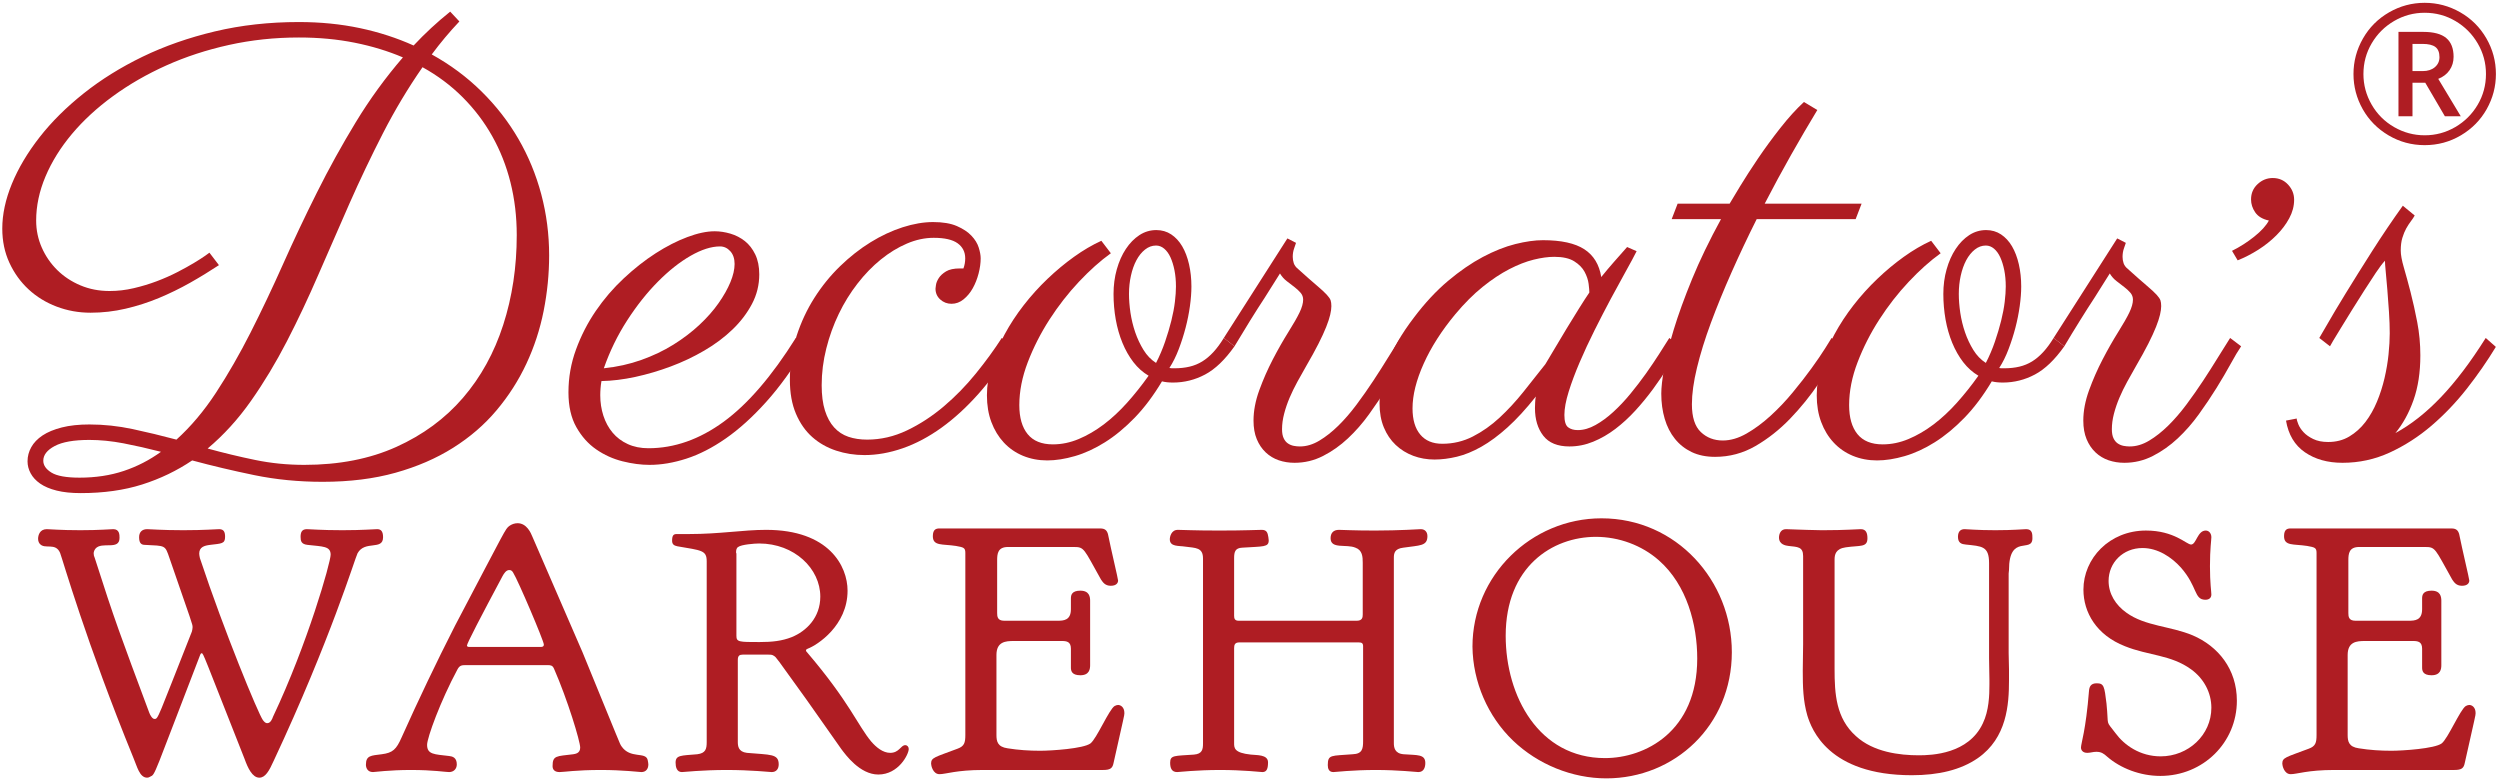
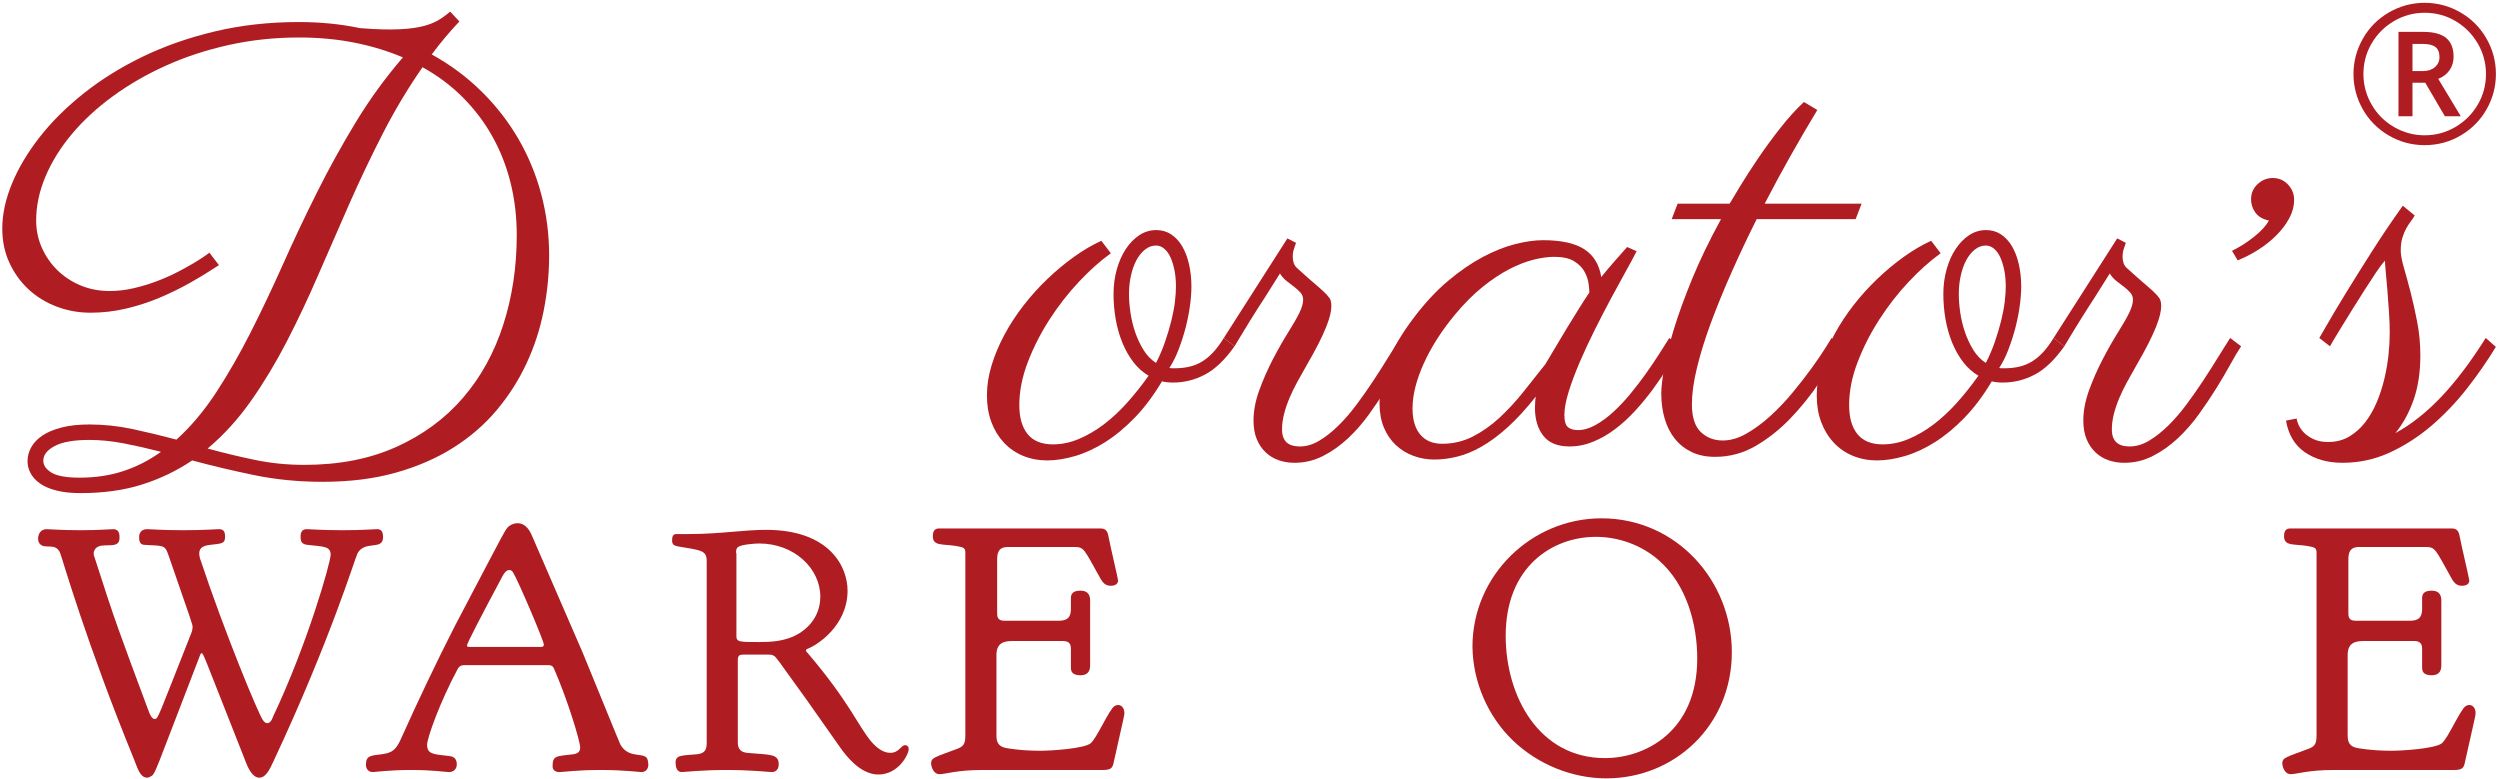
<svg xmlns="http://www.w3.org/2000/svg" width="571" height="178" viewBox="0 0 571 178" fill="none">
-   <path d="M118.025 53.707C118.025 49.496 117.551 45.493 116.6 41.692C115.648 37.888 114.252 34.359 112.421 31.101C110.591 27.841 108.337 24.879 105.669 22.208C102.999 19.537 99.944 17.251 96.505 15.352C93.203 20.103 90.193 25.127 87.476 30.421C84.761 35.717 82.205 41.079 79.804 46.511C77.409 51.937 75.056 57.327 72.744 62.667C70.437 68.003 68.029 73.109 65.515 77.975C63.004 82.839 60.277 87.367 57.336 91.548C54.395 95.739 51.089 99.365 47.425 102.444C51.047 103.44 54.667 104.312 58.291 105.057C61.908 105.804 65.64 106.177 69.487 106.177C77.451 106.177 84.467 104.808 90.531 102.071C96.595 99.333 101.663 95.601 105.737 90.872C109.811 86.143 112.876 80.587 114.935 74.204C116.995 67.825 118.025 60.989 118.025 53.707ZM18.168 109.097C21.833 109.097 25.195 108.587 28.251 107.569C31.305 106.553 34.144 105.091 36.769 103.192C33.781 102.423 30.929 101.779 28.216 101.256C25.501 100.739 22.896 100.479 20.409 100.479C16.88 100.479 14.245 100.941 12.5 101.868C10.757 102.795 9.887 103.913 9.887 105.227C9.887 106.271 10.509 107.172 11.755 107.943C13 108.709 15.136 109.097 18.168 109.097ZM104.923 4.9C102.657 7.297 100.553 9.809 98.611 12.435C102.861 14.785 106.655 17.604 109.979 20.887C113.308 24.167 116.112 27.776 118.396 31.712C120.683 35.647 122.425 39.869 123.624 44.371C124.82 48.876 125.424 53.523 125.424 58.321C125.424 62.577 125.005 66.805 124.168 71.015C123.331 75.224 122.02 79.241 120.229 83.063C118.441 86.889 116.169 90.44 113.407 93.72C110.648 97.004 107.343 99.855 103.496 102.275C99.651 104.697 95.261 106.596 90.327 107.977C85.397 109.357 79.852 110.047 73.696 110.047C68.223 110.047 63.016 109.537 58.084 108.52C53.151 107.503 48.424 106.384 43.896 105.161C40.411 107.512 36.6 109.348 32.459 110.661C28.317 111.972 23.644 112.625 18.44 112.625C16.311 112.625 14.48 112.436 12.943 112.051C11.404 111.667 10.151 111.132 9.173 110.455C8.201 109.777 7.477 108.993 7.003 108.112C6.527 107.231 6.289 106.313 6.289 105.363C6.289 104.233 6.572 103.157 7.139 102.139C7.705 101.121 8.564 100.227 9.716 99.457C10.872 98.688 12.343 98.08 14.132 97.624C15.917 97.173 18.012 96.948 20.409 96.948C23.713 96.948 27.004 97.299 30.283 97.997C33.567 98.7 36.905 99.503 40.301 100.409C43.603 97.42 46.621 93.835 49.36 89.649C52.097 85.463 54.723 80.892 57.236 75.94C59.748 70.981 62.213 65.788 64.635 60.359C67.056 54.927 69.635 49.473 72.375 43.999C75.111 38.523 78.075 33.159 81.264 27.909C84.455 22.661 88.043 17.728 92.025 13.111C88.629 11.663 84.955 10.545 80.993 9.751C77.036 8.96 72.792 8.564 68.267 8.564C62.745 8.564 57.427 9.131 52.315 10.261C47.199 11.392 42.427 12.953 37.991 14.944C33.555 16.937 29.507 19.265 25.839 21.937C22.173 24.607 19.04 27.493 16.436 30.592C13.835 33.693 11.821 36.928 10.396 40.297C8.972 43.669 8.259 47.031 8.259 50.379C8.259 52.549 8.689 54.611 9.547 56.556C10.407 58.501 11.585 60.211 13.077 61.683C14.569 63.152 16.335 64.319 18.372 65.177C20.409 66.039 22.625 66.465 25.025 66.465C26.88 66.465 28.724 66.255 30.556 65.82C32.391 65.391 34.144 64.861 35.819 64.228C37.492 63.595 39.055 62.903 40.503 62.156C41.949 61.412 43.22 60.707 44.305 60.053C45.391 59.397 46.24 58.855 46.851 58.424C47.457 57.991 47.788 57.755 47.833 57.712L50.005 60.56C47.877 61.963 45.672 63.312 43.389 64.601C41.101 65.889 38.736 67.044 36.293 68.063C33.849 69.08 31.313 69.895 28.691 70.505C26.065 71.117 23.396 71.423 20.681 71.423C17.967 71.423 15.387 70.959 12.943 70.031C10.5 69.105 8.361 67.791 6.527 66.092C4.696 64.399 3.236 62.371 2.151 60.019C1.063 57.667 0.521 55.061 0.521 52.209C0.521 48.953 1.253 45.537 2.723 41.961C4.196 38.391 6.3 34.847 9.041 31.339C11.777 27.831 15.136 24.496 19.121 21.325C23.101 18.159 27.593 15.364 32.595 12.94C37.592 10.524 43.091 8.601 49.089 7.172C55.084 5.745 61.48 5.035 68.267 5.035C73.197 5.035 77.847 5.499 82.217 6.425C86.583 7.353 90.667 8.677 94.469 10.395C97.047 7.636 99.833 5.059 102.82 2.656L104.923 4.9Z" fill="#AF1D23" />
-   <path d="M137.913 84.116C140.944 83.801 143.796 83.167 146.464 82.217C149.136 81.265 151.58 80.103 153.797 78.721C156.013 77.34 157.996 75.833 159.739 74.204C161.48 72.576 162.939 70.928 164.113 69.251C165.292 67.576 166.196 65.971 166.832 64.432C167.465 62.893 167.781 61.513 167.781 60.288C167.781 59.067 167.451 58.093 166.797 57.371C166.139 56.648 165.36 56.283 164.453 56.283C162.463 56.283 160.223 56.999 157.732 58.424C155.243 59.849 152.756 61.819 150.268 64.332C147.777 66.839 145.435 69.792 143.241 73.185C141.045 76.584 139.272 80.225 137.913 84.116ZM137.371 87.036C137.276 87.58 137.212 88.121 137.167 88.665C137.121 89.209 137.1 89.752 137.1 90.293C137.1 91.921 137.336 93.473 137.813 94.944C138.288 96.413 138.987 97.704 139.915 98.813C140.843 99.921 141.996 100.792 143.377 101.425C144.757 102.06 146.329 102.377 148.097 102.377C154.024 102.377 159.748 100.365 165.271 96.337C170.792 92.307 176.289 85.927 181.761 77.192L184.075 79.229C181.084 84.207 178.053 88.407 174.975 91.82C171.897 95.239 168.832 98.009 165.777 100.137C162.725 102.263 159.725 103.8 156.78 104.752C153.841 105.703 151.036 106.177 148.368 106.177C146.423 106.177 144.363 105.907 142.192 105.363C140.017 104.819 138.016 103.913 136.183 102.645C134.349 101.384 132.835 99.685 131.635 97.556C130.437 95.431 129.835 92.781 129.835 89.616C129.835 86.221 130.411 82.952 131.568 79.805C132.721 76.66 134.224 73.728 136.08 71.015C137.936 68.301 140.063 65.82 142.46 63.584C144.86 61.343 147.293 59.429 149.757 57.845C152.221 56.263 154.636 55.027 156.987 54.148C159.341 53.263 161.421 52.823 163.232 52.823C164.408 52.823 165.611 53.005 166.832 53.365C168.053 53.728 169.149 54.296 170.124 55.061C171.097 55.835 171.889 56.851 172.5 58.116C173.109 59.385 173.416 60.901 173.416 62.667C173.416 65.065 172.86 67.316 171.752 69.419C170.641 71.524 169.161 73.471 167.303 75.257C165.448 77.044 163.301 78.651 160.856 80.076C158.413 81.504 155.856 82.715 153.185 83.708C150.516 84.705 147.823 85.497 145.111 86.087C142.393 86.673 139.815 86.992 137.371 87.036Z" fill="#AF1D23" />
-   <path d="M220.456 59C220.456 57.552 219.879 56.411 218.728 55.571C217.569 54.733 215.748 54.317 213.263 54.317C211.227 54.317 209.18 54.756 207.12 55.64C205.057 56.523 203.081 57.733 201.183 59.271C199.277 60.811 197.501 62.643 195.849 64.773C194.197 66.896 192.773 69.207 191.575 71.695C190.375 74.184 189.42 76.819 188.724 79.6C188.021 82.387 187.671 85.179 187.671 87.984C187.671 90.248 187.917 92.171 188.415 93.756C188.915 95.34 189.615 96.632 190.52 97.624C191.427 98.62 192.512 99.333 193.781 99.764C195.047 100.195 196.473 100.409 198.057 100.409C201.183 100.409 204.211 99.707 207.151 98.305C210.095 96.903 212.888 95.077 215.536 92.841C218.184 90.599 220.628 88.1 222.864 85.339C225.108 82.579 227.085 79.865 228.807 77.192L231.317 79.093C228.872 83.213 226.269 86.823 223.512 89.917C220.751 93.023 217.923 95.609 215.028 97.692C212.132 99.773 209.188 101.336 206.201 102.377C203.213 103.417 200.296 103.939 197.447 103.939C195.179 103.939 193.021 103.6 190.964 102.92C188.903 102.241 187.093 101.212 185.529 99.831C183.971 98.451 182.725 96.677 181.797 94.503C180.871 92.329 180.408 89.752 180.408 86.764C180.408 83.235 180.919 79.896 181.933 76.752C182.952 73.608 184.309 70.7 186.007 68.031C187.705 65.359 189.66 62.949 191.877 60.8C194.092 58.651 196.415 56.828 198.835 55.335C201.256 53.841 203.701 52.7 206.167 51.907C208.635 51.116 210.953 50.719 213.123 50.719C215.341 50.719 217.151 51.024 218.557 51.635C219.96 52.247 221.068 52.979 221.881 53.841C222.697 54.701 223.249 55.607 223.544 56.556C223.839 57.509 223.987 58.321 223.987 59C223.987 60.087 223.829 61.241 223.512 62.46C223.195 63.684 222.753 64.805 222.188 65.82C221.621 66.839 220.919 67.689 220.081 68.368C219.247 69.047 218.328 69.385 217.333 69.385C216.339 69.385 215.479 69.059 214.755 68.403C214.029 67.747 213.669 66.919 213.669 65.923C213.669 65.88 213.7 65.608 213.772 65.109C213.839 64.612 214.055 64.079 214.415 63.513C214.776 62.949 215.331 62.441 216.079 61.985C216.824 61.536 217.876 61.311 219.236 61.311H220.049C220.321 60.584 220.456 59.812 220.456 59Z" fill="#AF1D23" />
+   <path d="M118.025 53.707C118.025 49.496 117.551 45.493 116.6 41.692C115.648 37.888 114.252 34.359 112.421 31.101C110.591 27.841 108.337 24.879 105.669 22.208C102.999 19.537 99.944 17.251 96.505 15.352C93.203 20.103 90.193 25.127 87.476 30.421C84.761 35.717 82.205 41.079 79.804 46.511C77.409 51.937 75.056 57.327 72.744 62.667C70.437 68.003 68.029 73.109 65.515 77.975C63.004 82.839 60.277 87.367 57.336 91.548C54.395 95.739 51.089 99.365 47.425 102.444C51.047 103.44 54.667 104.312 58.291 105.057C61.908 105.804 65.64 106.177 69.487 106.177C77.451 106.177 84.467 104.808 90.531 102.071C96.595 99.333 101.663 95.601 105.737 90.872C109.811 86.143 112.876 80.587 114.935 74.204C116.995 67.825 118.025 60.989 118.025 53.707ZM18.168 109.097C21.833 109.097 25.195 108.587 28.251 107.569C31.305 106.553 34.144 105.091 36.769 103.192C33.781 102.423 30.929 101.779 28.216 101.256C25.501 100.739 22.896 100.479 20.409 100.479C16.88 100.479 14.245 100.941 12.5 101.868C10.757 102.795 9.887 103.913 9.887 105.227C9.887 106.271 10.509 107.172 11.755 107.943C13 108.709 15.136 109.097 18.168 109.097ZM104.923 4.9C102.657 7.297 100.553 9.809 98.611 12.435C102.861 14.785 106.655 17.604 109.979 20.887C113.308 24.167 116.112 27.776 118.396 31.712C120.683 35.647 122.425 39.869 123.624 44.371C124.82 48.876 125.424 53.523 125.424 58.321C125.424 62.577 125.005 66.805 124.168 71.015C123.331 75.224 122.02 79.241 120.229 83.063C118.441 86.889 116.169 90.44 113.407 93.72C110.648 97.004 107.343 99.855 103.496 102.275C99.651 104.697 95.261 106.596 90.327 107.977C85.397 109.357 79.852 110.047 73.696 110.047C68.223 110.047 63.016 109.537 58.084 108.52C53.151 107.503 48.424 106.384 43.896 105.161C40.411 107.512 36.6 109.348 32.459 110.661C28.317 111.972 23.644 112.625 18.44 112.625C16.311 112.625 14.48 112.436 12.943 112.051C11.404 111.667 10.151 111.132 9.173 110.455C8.201 109.777 7.477 108.993 7.003 108.112C6.527 107.231 6.289 106.313 6.289 105.363C6.289 104.233 6.572 103.157 7.139 102.139C7.705 101.121 8.564 100.227 9.716 99.457C10.872 98.688 12.343 98.08 14.132 97.624C15.917 97.173 18.012 96.948 20.409 96.948C23.713 96.948 27.004 97.299 30.283 97.997C33.567 98.7 36.905 99.503 40.301 100.409C43.603 97.42 46.621 93.835 49.36 89.649C52.097 85.463 54.723 80.892 57.236 75.94C59.748 70.981 62.213 65.788 64.635 60.359C67.056 54.927 69.635 49.473 72.375 43.999C75.111 38.523 78.075 33.159 81.264 27.909C84.455 22.661 88.043 17.728 92.025 13.111C88.629 11.663 84.955 10.545 80.993 9.751C77.036 8.96 72.792 8.564 68.267 8.564C62.745 8.564 57.427 9.131 52.315 10.261C47.199 11.392 42.427 12.953 37.991 14.944C33.555 16.937 29.507 19.265 25.839 21.937C22.173 24.607 19.04 27.493 16.436 30.592C13.835 33.693 11.821 36.928 10.396 40.297C8.972 43.669 8.259 47.031 8.259 50.379C8.259 52.549 8.689 54.611 9.547 56.556C10.407 58.501 11.585 60.211 13.077 61.683C14.569 63.152 16.335 64.319 18.372 65.177C20.409 66.039 22.625 66.465 25.025 66.465C26.88 66.465 28.724 66.255 30.556 65.82C32.391 65.391 34.144 64.861 35.819 64.228C37.492 63.595 39.055 62.903 40.503 62.156C41.949 61.412 43.22 60.707 44.305 60.053C45.391 59.397 46.24 58.855 46.851 58.424C47.457 57.991 47.788 57.755 47.833 57.712L50.005 60.56C47.877 61.963 45.672 63.312 43.389 64.601C41.101 65.889 38.736 67.044 36.293 68.063C33.849 69.08 31.313 69.895 28.691 70.505C26.065 71.117 23.396 71.423 20.681 71.423C17.967 71.423 15.387 70.959 12.943 70.031C10.5 69.105 8.361 67.791 6.527 66.092C4.696 64.399 3.236 62.371 2.151 60.019C1.063 57.667 0.521 55.061 0.521 52.209C0.521 48.953 1.253 45.537 2.723 41.961C4.196 38.391 6.3 34.847 9.041 31.339C11.777 27.831 15.136 24.496 19.121 21.325C23.101 18.159 27.593 15.364 32.595 12.94C37.592 10.524 43.091 8.601 49.089 7.172C55.084 5.745 61.48 5.035 68.267 5.035C73.197 5.035 77.847 5.499 82.217 6.425C97.047 7.636 99.833 5.059 102.82 2.656L104.923 4.9Z" fill="#AF1D23" />
  <path d="M257.861 67.145C257.861 68.46 257.975 69.885 258.196 71.423C258.428 72.959 258.791 74.452 259.284 75.901C259.784 77.351 260.419 78.696 261.188 79.943C261.957 81.187 262.907 82.168 264.039 82.892C264.853 81.312 265.54 79.695 266.107 78.041C266.673 76.391 267.148 74.795 267.533 73.256C267.916 71.717 268.189 70.279 268.348 68.944C268.507 67.608 268.588 66.444 268.588 65.447C268.588 64.092 268.472 62.849 268.248 61.717C268.021 60.584 267.712 59.601 267.332 58.763C266.945 57.924 266.469 57.269 265.901 56.795C265.341 56.32 264.717 56.081 264.039 56.081C263.133 56.081 262.296 56.387 261.527 56.999C260.753 57.609 260.101 58.424 259.557 59.44C259.012 60.46 258.596 61.635 258.304 62.971C258.008 64.307 257.861 65.699 257.861 67.145ZM267.091 84.048C267.273 84.093 267.455 84.116 267.636 84.116C267.815 84.116 268.021 84.116 268.248 84.116C269.513 84.116 270.665 83.991 271.709 83.741C272.751 83.496 273.712 83.096 274.593 82.555C275.477 82.012 276.323 81.303 277.14 80.416C277.953 79.533 278.744 78.46 279.516 77.192L281.96 79.093C279.787 82.168 277.547 84.32 275.24 85.541C272.931 86.764 270.488 87.375 267.909 87.375C266.957 87.375 266.119 87.285 265.396 87.103C263.448 90.36 261.367 93.133 259.152 95.419C256.933 97.704 254.672 99.572 252.363 101.019C250.053 102.468 247.772 103.517 245.505 104.173C243.243 104.831 241.137 105.161 239.193 105.161C237.2 105.161 235.36 104.808 233.657 104.109C231.964 103.404 230.507 102.4 229.281 101.087C228.061 99.773 227.108 98.213 226.432 96.404C225.752 94.593 225.415 92.559 225.415 90.293C225.415 88.031 225.775 85.723 226.501 83.368C227.225 81.016 228.208 78.688 229.452 76.376C230.697 74.068 232.155 71.841 233.829 69.691C235.504 67.54 237.313 65.54 239.26 63.684C241.208 61.828 243.219 60.152 245.304 58.659C247.383 57.167 249.465 55.947 251.547 54.995L253.721 57.845C251.319 59.569 248.887 61.74 246.421 64.363C243.955 66.987 241.716 69.863 239.701 72.984C237.691 76.105 236.039 79.355 234.745 82.727C233.455 86.097 232.812 89.368 232.812 92.533C232.812 95.385 233.445 97.591 234.713 99.153C235.98 100.712 237.905 101.495 240.483 101.495C242.471 101.495 244.441 101.087 246.388 100.269C248.335 99.457 250.232 98.348 252.091 96.948C253.945 95.544 255.735 93.88 257.452 91.959C259.172 90.033 260.803 87.984 262.341 85.813C261.027 85.047 259.877 84.013 258.877 82.727C257.884 81.435 257.047 79.964 256.367 78.312C255.689 76.66 255.179 74.885 254.839 72.984C254.5 71.084 254.332 69.137 254.332 67.145C254.332 65.155 254.58 63.276 255.077 61.513C255.576 59.747 256.265 58.196 257.149 56.861C258.031 55.527 259.061 54.476 260.237 53.707C261.413 52.939 262.701 52.549 264.105 52.549C265.372 52.549 266.505 52.88 267.503 53.535C268.492 54.193 269.333 55.096 270.012 56.251C270.693 57.407 271.209 58.773 271.575 60.359C271.933 61.943 272.119 63.64 272.119 65.447C272.119 66.805 272.004 68.301 271.779 69.928C271.551 71.557 271.224 73.201 270.792 74.852C270.361 76.504 269.843 78.131 269.231 79.736C268.62 81.345 267.909 82.783 267.091 84.048Z" fill="#AF1D23" />
  <path d="M322.348 79.093C321.669 80.089 320.864 81.435 319.941 83.133C319.009 84.828 317.936 86.663 316.713 88.632C315.495 90.599 314.145 92.601 312.676 94.637C311.207 96.677 309.597 98.508 307.857 100.137C306.115 101.765 304.227 103.099 302.189 104.14C300.149 105.18 297.979 105.703 295.671 105.703C294.403 105.703 293.203 105.512 292.073 105.128C290.943 104.74 289.945 104.14 289.087 103.328C288.225 102.513 287.545 101.505 287.049 100.309C286.549 99.108 286.304 97.692 286.304 96.064C286.304 93.847 286.745 91.529 287.627 89.104C288.511 86.687 289.539 84.341 290.715 82.08C291.892 79.817 293.069 77.747 294.245 75.868C295.423 73.992 296.283 72.487 296.825 71.355C297.367 70.223 297.639 69.251 297.639 68.437C297.639 67.848 297.447 67.327 297.061 66.873C296.677 66.423 296.201 65.981 295.636 65.551C295.073 65.123 294.484 64.671 293.871 64.192C293.259 63.72 292.752 63.141 292.345 62.46C291.212 64.272 290.06 66.107 288.883 67.961C287.84 69.547 286.709 71.321 285.489 73.287C284.265 75.257 283.089 77.192 281.96 79.093L279.516 77.192L294.041 54.452L296.011 55.468C295.917 55.741 295.772 56.169 295.572 56.763C295.364 57.347 295.263 57.981 295.263 58.659C295.263 59.159 295.343 59.644 295.5 60.12C295.659 60.596 295.987 61.039 296.488 61.445C298.295 63.072 299.719 64.332 300.761 65.213C301.801 66.092 302.563 66.793 303.037 67.316C303.512 67.836 303.805 68.267 303.919 68.607C304.027 68.944 304.085 69.385 304.085 69.928C304.085 70.472 303.996 71.128 303.815 71.897C303.635 72.668 303.331 73.596 302.899 74.683C302.469 75.771 301.88 77.044 301.135 78.517C300.388 79.987 299.449 81.696 298.319 83.639C297.639 84.82 296.971 86.008 296.316 87.207C295.659 88.407 295.073 89.616 294.549 90.836C294.032 92.059 293.612 93.279 293.297 94.503C292.977 95.723 292.819 96.903 292.819 98.032C292.819 98.893 292.945 99.583 293.195 100.103C293.44 100.621 293.769 101.019 294.176 101.291C294.584 101.563 295.027 101.744 295.5 101.835C295.976 101.924 296.441 101.969 296.893 101.969C298.388 101.969 299.868 101.528 301.34 100.644C302.809 99.764 304.257 98.62 305.684 97.219C307.111 95.816 308.489 94.22 309.824 92.431C311.161 90.645 312.437 88.823 313.661 86.965C314.883 85.113 316.015 83.335 317.053 81.639C318.093 79.943 319.024 78.46 319.837 77.192L322.348 79.093Z" fill="#AF1D23" />
  <path d="M352.967 83.167C353.551 82.217 354.276 81.005 355.136 79.533C355.993 78.064 356.901 76.547 357.852 74.988C358.801 73.425 359.731 71.92 360.636 70.472C361.537 69.024 362.333 67.801 363.009 66.805C363.009 66.399 362.952 65.745 362.841 64.839C362.728 63.936 362.42 63.019 361.923 62.087C361.425 61.161 360.636 60.359 359.552 59.68C358.461 59 356.947 58.659 355.001 58.659C353.597 58.659 352.023 58.876 350.284 59.307C348.541 59.737 346.687 60.46 344.716 61.479C342.747 62.497 340.724 63.841 338.641 65.517C336.557 67.192 334.475 69.275 332.393 71.764C329.275 75.517 326.861 79.288 325.168 83.063C323.469 86.844 322.621 90.248 322.621 93.279C322.621 95.861 323.209 97.853 324.387 99.253C325.563 100.659 327.237 101.357 329.409 101.357C331.896 101.357 334.229 100.807 336.401 99.695C338.573 98.588 340.611 97.149 342.513 95.385C344.413 93.619 346.22 91.664 347.94 89.513C349.661 87.367 351.335 85.247 352.967 83.167ZM373.805 57.371C373.213 58.551 372.389 60.087 371.327 61.985C370.263 63.888 369.121 65.981 367.897 68.267C366.677 70.552 365.444 72.939 364.197 75.428C362.952 77.919 361.821 80.348 360.804 82.727C359.788 85.1 358.948 87.34 358.291 89.445C357.637 91.548 357.307 93.325 357.307 94.775C357.307 96.223 357.589 97.16 358.156 97.591C358.723 98.024 359.457 98.235 360.364 98.235C361.673 98.235 363.02 97.853 364.404 97.08C365.781 96.315 367.14 95.317 368.472 94.095C369.809 92.873 371.112 91.495 372.379 89.952C373.643 88.416 374.833 86.864 375.943 85.305C377.051 83.741 378.057 82.251 378.967 80.824C379.865 79.399 380.636 78.187 381.271 77.192L383.716 79.093C382.947 80.545 382.04 82.104 380.999 83.776C379.956 85.451 378.816 87.137 377.571 88.833C376.323 90.529 374.983 92.171 373.533 93.756C372.084 95.34 370.556 96.744 368.951 97.964C367.343 99.187 365.657 100.159 363.893 100.881C362.129 101.609 360.319 101.969 358.461 101.969C355.748 101.969 353.755 101.155 352.491 99.527C351.221 97.896 350.585 95.792 350.585 93.213C350.585 93.032 350.599 92.637 350.624 92.025C350.644 91.415 350.7 90.927 350.793 90.564C348.527 93.417 346.369 95.771 344.308 97.624C342.248 99.479 340.261 100.951 338.337 102.037C336.412 103.124 334.556 103.881 332.768 104.312C330.98 104.74 329.275 104.957 327.644 104.957C325.924 104.957 324.304 104.676 322.791 104.109C321.271 103.54 319.941 102.716 318.783 101.628C317.632 100.541 316.727 99.209 316.071 97.624C315.415 96.041 315.087 94.209 315.087 92.127C315.087 89.547 315.663 86.593 316.817 83.265C317.969 79.943 320.019 76.355 322.96 72.508C325.448 69.207 328.04 66.423 330.732 64.159C333.425 61.896 336.071 60.075 338.675 58.693C341.277 57.316 343.755 56.331 346.107 55.741C348.461 55.155 350.565 54.859 352.421 54.859C356.584 54.859 359.731 55.549 361.857 56.929C363.984 58.309 365.272 60.427 365.727 63.276C366.632 62.147 367.581 61.011 368.576 59.883C369.572 58.752 370.591 57.599 371.633 56.421L373.805 57.371Z" fill="#AF1D23" />
  <path d="M395.051 46.511C395.503 45.74 396.305 44.405 397.459 42.505C398.616 40.607 399.972 38.5 401.533 36.192C403.096 33.887 404.792 31.567 406.627 29.235C408.459 26.901 410.255 24.924 412.021 23.292L415.077 25.127C413.131 28.34 411.14 31.744 409.101 35.343C407.065 38.94 405.052 42.663 403.061 46.511H425.191L423.832 50.043H401.231C399.192 54.112 397.279 58.161 395.491 62.189C393.705 66.22 392.133 70.064 390.773 73.728C389.415 77.396 388.355 80.824 387.584 84.013C386.812 87.207 386.431 89.977 386.431 92.329C386.431 95.273 387.109 97.387 388.464 98.677C389.821 99.969 391.497 100.609 393.489 100.609C395.253 100.609 397.063 100.08 398.919 99.017C400.773 97.953 402.596 96.608 404.384 94.977C406.173 93.348 407.869 91.563 409.473 89.616C411.083 87.669 412.505 85.837 413.752 84.116C414.996 82.397 416.024 80.892 416.839 79.6C417.653 78.312 418.155 77.509 418.333 77.192L420.847 79.093C419.26 81.717 417.473 84.501 415.483 87.443C413.492 90.387 411.284 93.111 408.867 95.623C406.444 98.136 403.807 100.216 400.959 101.868C398.105 103.517 395.027 104.344 391.724 104.344C389.688 104.344 387.913 103.981 386.396 103.26C384.879 102.535 383.6 101.528 382.561 100.24C381.519 98.949 380.74 97.42 380.22 95.657C379.699 93.889 379.437 91.969 379.437 89.887C379.437 88.528 379.651 86.605 380.083 84.116C380.515 81.628 381.247 78.675 382.289 75.257C383.329 71.841 384.723 68.003 386.463 63.752C388.205 59.499 390.412 54.927 393.083 50.043H381.815L383.173 46.511H395.051Z" fill="#AF1D23" />
  <path d="M447.391 67.145C447.391 68.46 447.501 69.885 447.725 71.423C447.953 72.959 448.315 74.452 448.813 75.901C449.309 77.351 449.947 78.696 450.715 79.943C451.484 81.187 452.432 82.168 453.565 82.892C454.38 81.312 455.071 79.695 455.636 78.041C456.201 76.391 456.676 74.795 457.061 73.256C457.444 71.717 457.716 70.279 457.876 68.944C458.035 67.608 458.115 66.444 458.115 65.447C458.115 64.092 458.001 62.849 457.776 61.717C457.547 60.584 457.241 59.601 456.857 58.763C456.472 57.924 455.996 57.269 455.431 56.795C454.865 56.32 454.245 56.081 453.565 56.081C452.659 56.081 451.821 56.387 451.053 56.999C450.284 57.609 449.628 58.424 449.083 59.44C448.541 60.46 448.125 61.635 447.831 62.971C447.533 64.307 447.391 65.699 447.391 67.145ZM456.621 84.048C456.801 84.093 456.981 84.116 457.163 84.116C457.345 84.116 457.547 84.116 457.776 84.116C459.041 84.116 460.193 83.991 461.236 83.741C462.276 83.496 463.24 83.096 464.123 82.555C465.005 82.012 465.853 81.303 466.667 80.416C467.483 79.533 468.271 78.46 469.043 77.192L471.487 79.093C469.313 82.168 467.072 84.32 464.765 85.541C462.457 86.764 460.017 87.375 457.436 87.375C456.487 87.375 455.647 87.285 454.923 87.103C452.976 90.36 450.895 93.133 448.677 95.419C446.46 97.704 444.199 99.572 441.889 101.019C439.583 102.468 437.297 103.517 435.036 104.173C432.769 104.831 430.665 105.161 428.721 105.161C426.729 105.161 424.885 104.808 423.187 104.109C421.493 103.404 420.031 102.4 418.812 101.087C417.587 99.773 416.636 98.213 415.963 96.404C415.281 94.593 414.943 92.559 414.943 90.293C414.943 88.031 415.303 85.723 416.028 83.368C416.752 81.016 417.737 78.688 418.98 76.376C420.224 74.068 421.684 71.841 423.357 69.691C425.032 67.54 426.843 65.54 428.791 63.684C430.733 61.828 432.747 60.152 434.829 58.659C436.912 57.167 438.993 55.947 441.076 54.995L443.247 57.845C440.849 59.569 438.417 61.74 435.952 64.363C433.481 66.987 431.244 69.863 429.231 72.984C427.216 76.105 425.567 79.355 424.276 82.727C422.984 86.097 422.341 89.368 422.341 92.533C422.341 95.385 422.973 97.591 424.24 99.153C425.509 100.712 427.431 101.495 430.008 101.495C432 101.495 433.969 101.087 435.915 100.269C437.861 99.457 439.761 98.348 441.617 96.948C443.472 95.544 445.259 93.88 446.979 91.959C448.7 90.033 450.329 87.984 451.867 85.813C450.555 85.047 449.403 84.013 448.404 82.727C447.412 81.435 446.573 79.964 445.892 78.312C445.213 76.66 444.705 74.885 444.365 72.984C444.031 71.084 443.859 69.137 443.859 67.145C443.859 65.155 444.105 63.276 444.607 61.513C445.1 59.747 445.793 58.196 446.676 56.861C447.56 55.527 448.589 54.476 449.764 53.707C450.941 52.939 452.231 52.549 453.633 52.549C454.9 52.549 456.031 52.88 457.028 53.535C458.02 54.193 458.859 55.096 459.539 56.251C460.219 57.407 460.736 58.773 461.1 60.359C461.461 61.943 461.645 63.64 461.645 65.447C461.645 66.805 461.528 68.301 461.303 69.928C461.076 71.557 460.749 73.201 460.321 74.852C459.889 76.504 459.368 78.131 458.756 79.736C458.151 81.345 457.436 82.783 456.621 84.048Z" fill="#AF1D23" />
  <path d="M511.875 79.093C511.196 80.089 510.396 81.435 509.468 83.133C508.535 84.828 507.464 86.663 506.241 88.632C505.02 90.599 503.673 92.601 502.204 94.637C500.733 96.677 499.123 98.508 497.385 100.137C495.639 101.765 493.751 103.099 491.715 104.14C489.679 105.18 487.507 105.703 485.2 105.703C483.931 105.703 482.733 105.512 481.603 105.128C480.471 104.74 479.471 104.14 478.613 103.328C477.753 102.513 477.073 101.505 476.576 100.309C476.08 99.108 475.828 97.692 475.828 96.064C475.828 93.847 476.272 91.529 477.153 89.104C478.036 86.687 479.065 84.341 480.243 82.08C481.419 79.817 482.595 77.747 483.773 75.868C484.949 73.992 485.812 72.487 486.351 71.355C486.893 70.223 487.165 69.251 487.165 68.437C487.165 67.848 486.973 67.327 486.588 66.873C486.204 66.423 485.731 65.981 485.163 65.551C484.597 65.123 484.011 64.671 483.399 64.192C482.788 63.72 482.283 63.141 481.871 62.46C480.74 64.272 479.587 66.107 478.412 67.961C477.367 69.547 476.237 71.321 475.019 73.287C473.792 75.257 472.616 77.192 471.487 79.093L469.043 77.192L483.569 54.452L485.54 55.468C485.444 55.741 485.301 56.169 485.096 56.763C484.893 57.347 484.793 57.981 484.793 58.659C484.793 59.159 484.868 59.644 485.028 60.12C485.188 60.596 485.512 61.039 486.015 61.445C487.824 63.072 489.247 64.332 490.288 65.213C491.329 66.092 492.089 66.793 492.565 67.316C493.04 67.836 493.333 68.267 493.447 68.607C493.557 68.944 493.615 69.385 493.615 69.928C493.615 70.472 493.524 71.128 493.344 71.897C493.163 72.668 492.857 73.596 492.428 74.683C491.996 75.771 491.411 77.044 490.664 78.517C489.916 79.987 488.975 81.696 487.847 83.639C487.165 84.82 486.499 86.008 485.844 87.207C485.188 88.407 484.597 89.616 484.077 90.836C483.56 92.059 483.139 93.279 482.823 94.503C482.505 95.723 482.349 96.903 482.349 98.032C482.349 98.893 482.473 99.583 482.723 100.103C482.969 100.621 483.299 101.019 483.704 101.291C484.113 101.563 484.553 101.744 485.028 101.835C485.504 101.924 485.968 101.969 486.417 101.969C487.915 101.969 489.396 101.528 490.865 100.644C492.336 99.764 493.785 98.62 495.212 97.219C496.639 95.816 498.017 94.22 499.356 92.431C500.687 90.645 501.964 88.823 503.191 86.965C504.408 85.113 505.54 83.335 506.58 81.639C507.623 79.943 508.549 78.46 509.364 77.192L511.875 79.093Z" fill="#AF1D23" />
  <path d="M509.793 57.292C511.605 56.389 513.301 55.304 514.885 54.033C516.468 52.771 517.58 51.545 518.213 50.371C516.763 50.055 515.723 49.431 515.091 48.504C514.452 47.576 514.139 46.593 514.139 45.552C514.139 44.147 514.636 42.983 515.635 42.056C516.627 41.127 517.78 40.66 519.092 40.66C520.499 40.66 521.663 41.161 522.589 42.157C523.517 43.152 523.979 44.307 523.979 45.62C523.979 47.069 523.607 48.481 522.859 49.861C522.116 51.243 521.132 52.543 519.909 53.761C518.685 54.985 517.307 56.083 515.768 57.057C514.231 58.029 512.669 58.831 511.083 59.465L509.793 57.292Z" fill="#AF1D23" />
  <path d="M550.636 50.549C550.272 51.024 549.923 51.567 549.58 52.176C549.244 52.789 548.948 53.501 548.701 54.317C548.452 55.131 548.331 56.105 548.331 57.236C548.331 58.185 548.565 59.472 549.041 61.105C549.516 62.732 550.024 64.601 550.568 66.704C551.109 68.807 551.62 71.095 552.093 73.56C552.568 76.028 552.807 78.573 552.807 81.195C552.807 85.047 552.287 88.439 551.247 91.377C550.205 94.323 548.825 96.833 547.104 98.915C550.636 97.012 554.097 94.291 557.493 90.733C560.885 87.183 564.3 82.669 567.741 77.192L570.051 79.229C568.101 82.443 565.9 85.621 563.432 88.767C560.965 91.913 558.259 94.737 555.323 97.251C552.377 99.764 549.208 101.799 545.815 103.361C542.421 104.921 538.823 105.703 535.021 105.703C531.628 105.703 528.767 104.899 526.435 103.295C524.103 101.685 522.668 99.277 522.123 96.064L524.569 95.591C524.569 95.861 524.695 96.303 524.94 96.909C525.189 97.523 525.584 98.124 526.127 98.711C526.672 99.301 527.409 99.821 528.336 100.269C529.264 100.724 530.407 100.951 531.761 100.951C533.573 100.951 535.181 100.535 536.583 99.695C537.985 98.859 539.209 97.761 540.251 96.404C541.288 95.045 542.175 93.495 542.897 91.755C543.623 90.012 544.196 88.211 544.629 86.356C545.059 84.501 545.363 82.692 545.543 80.925C545.724 79.161 545.815 77.555 545.815 76.105C545.815 74.66 545.759 73.052 545.644 71.285C545.532 69.523 545.412 67.836 545.272 66.229C545.139 64.623 545.013 63.22 544.9 62.019C544.787 60.823 544.729 60.041 544.729 59.68V59.543C544.137 60.175 543.44 61.105 542.624 62.325C541.808 63.548 540.937 64.883 540.012 66.333C539.085 67.78 538.155 69.251 537.231 70.743C536.303 72.24 535.463 73.596 534.72 74.817C533.971 76.039 533.36 77.044 532.884 77.836C532.409 78.629 532.171 79.049 532.171 79.093L529.727 77.192C529.772 77.147 530.341 76.173 531.427 74.275C532.512 72.369 533.944 69.964 535.733 67.044C537.521 64.125 539.549 60.889 541.808 57.337C544.072 53.785 546.403 50.333 548.803 46.985L551.52 49.224C551.292 49.632 550.997 50.073 550.636 50.549Z" fill="#AF1D23" />
  <path d="M18.359 121.099C22.829 121.099 25.144 120.86 25.863 120.86C27.3 120.86 27.3 122.136 27.3 122.853C27.3 125.808 23.228 123.573 21.791 125.329C21.472 125.728 21.392 126.207 21.392 126.367C21.392 126.767 21.472 127.084 21.632 127.405C26.183 141.695 27.539 145.208 34.085 162.771C34.325 163.409 34.804 164.208 35.283 164.208C36.161 164.208 35.921 164.208 43.825 144.251C43.904 143.929 43.984 143.611 43.984 143.291V143.212C43.984 142.573 43.904 142.493 38.716 127.484C37.677 124.451 37.837 124.691 33.127 124.451C32.329 124.451 31.771 124.132 31.771 122.695C31.771 121.499 32.489 120.86 33.607 120.86C34.405 120.86 36.88 121.099 41.829 121.099H41.909C46.779 121.099 49.253 120.86 50.052 120.86C51.169 120.86 51.409 121.577 51.409 122.615C51.409 124.211 50.611 124.132 47.976 124.451C46.699 124.611 45.501 124.931 45.501 126.447C45.501 126.767 45.581 127.084 45.661 127.484C51.249 144.329 58.993 163.009 60.031 164.447C60.271 164.767 60.589 165.165 60.989 165.165H61.069C61.787 165.165 62.187 164.208 62.345 163.728C70.251 147.043 75.519 128.444 75.519 126.687C75.519 124.691 73.681 124.849 70.251 124.451C68.812 124.292 68.653 123.573 68.653 122.615C68.653 121.657 68.892 120.86 70.089 120.86C70.888 120.86 73.283 121.099 78.153 121.099H78.232C82.943 121.099 85.337 120.86 86.137 120.86C86.935 120.86 87.493 121.257 87.493 122.695C87.493 125.808 83.341 123.333 81.665 126.367C81.107 127.405 75.519 146.007 62.505 173.788C61.468 176.103 60.589 177.62 59.232 177.62C57.636 177.62 56.599 175.384 55.88 173.389C46.38 149.36 46.459 149.199 46.06 149.199C45.9 149.199 45.821 149.36 45.741 149.517C34.884 177.62 35.523 176.821 34.325 177.38C34.085 177.54 33.845 177.62 33.607 177.62C31.851 177.62 31.291 174.985 30.493 173.149C19.636 146.564 14.367 127.963 13.728 126.287C12.691 123.812 10.216 125.569 9.097 124.211C9.017 124.132 8.699 123.732 8.699 123.093C8.699 122.216 9.097 120.86 10.695 120.86C11.413 120.86 13.728 121.099 18.359 121.099Z" fill="#AF1D23" />
  <path d="M124.213 147.203C124.213 146.404 118.385 132.675 117.188 130.757C116.948 130.359 116.709 130.197 116.309 130.197C115.591 130.197 115.111 130.997 114.793 131.556C109.843 140.816 106.649 146.964 106.649 147.443C106.649 147.603 106.809 147.761 107.128 147.761H123.495C123.893 147.761 124.213 147.681 124.213 147.203ZM85.175 176.341C83.897 176.341 83.577 175.304 83.577 174.667C83.577 172.511 84.776 172.589 87.171 172.271C89.725 171.951 90.524 171.153 91.721 168.44C95.553 159.896 99.624 151.355 103.936 142.892C115.911 120.14 115.352 120.939 116.309 120.14C116.868 119.741 117.507 119.501 118.225 119.501C120.301 119.501 121.259 121.737 121.579 122.535L133.075 149.039C141.776 170.195 141.457 169.716 141.936 170.435C143.932 173.389 147.444 171.632 147.923 173.548C148.003 173.867 148.083 174.427 148.083 174.585C148.083 175.624 147.524 176.341 146.487 176.341C146.167 176.341 142.175 175.863 137.305 175.863C131.557 175.863 128.763 176.341 127.805 176.341C126.688 176.341 126.208 175.784 126.208 174.985C126.208 172.511 127.087 172.751 130.919 172.271C131.317 172.191 132.516 172.111 132.516 170.753C132.516 169.317 129.641 159.817 126.528 152.712C126.208 151.993 125.809 151.913 125.091 151.913H106.331C105.452 151.913 104.973 151.993 104.495 152.872C100.583 160.136 97.548 168.519 97.548 170.115C97.548 172.351 99.224 172.271 102.579 172.671C103.297 172.751 104.333 172.989 104.333 174.585C104.333 175.624 103.616 176.341 102.579 176.341C101.7 176.341 99.065 175.863 93.796 175.863C89.087 175.863 85.415 176.341 85.175 176.341Z" fill="#AF1D23" />
  <path d="M173.387 124.132C172.348 124.132 169.315 124.371 168.596 124.931C168.197 125.169 168.116 125.648 168.116 126.207C168.116 126.287 168.197 126.367 168.197 126.447V145.208C168.197 146.644 168.756 146.644 173.465 146.644C176.34 146.644 178.575 146.404 180.809 145.527C184.164 144.169 187.357 141.056 187.357 136.267C187.357 129.88 181.449 124.132 173.387 124.132ZM193.583 134.909C193.583 142.892 186.639 147.363 184.483 148.161C184.323 148.241 184.083 148.321 184.083 148.56C184.083 148.72 184.164 148.8 184.244 148.88C194.063 160.375 195.979 165.805 199.012 169.396C200.129 170.675 201.647 171.951 203.324 171.951C205.399 171.951 205.719 170.195 206.756 170.195C207.235 170.195 207.555 170.593 207.555 171.072C207.555 172.271 205.239 176.901 200.609 176.901C196.379 176.901 193.105 172.351 192.145 171.072L184.164 159.736C177.059 149.837 177.299 150.157 176.817 149.837C176.42 149.517 176.021 149.517 175.461 149.517H169.635C168.916 149.517 168.516 149.757 168.516 150.716V169.157V169.396C168.516 170.355 168.596 171.712 170.591 171.951C175.941 172.431 177.857 172.111 177.857 174.585C177.857 175.624 177.299 176.341 176.26 176.341C175.941 176.341 171.471 175.863 165.963 175.863C160.453 175.863 156.063 176.341 155.743 176.341C154.545 176.341 154.305 175.145 154.305 174.187C154.305 172.431 155.584 172.589 159.256 172.271C161.172 172.031 161.412 171.072 161.412 169.476V128.203C161.412 125.648 160.213 125.728 154.705 124.771C153.907 124.611 153.508 124.292 153.508 123.493C153.508 122.296 153.827 121.977 154.545 121.977H157.34C164.445 121.977 169.713 121.017 174.983 121.017C189.353 121.017 193.583 129.32 193.583 134.909Z" fill="#AF1D23" />
  <path d="M248.985 137.224V151.913C248.985 152.791 248.825 154.229 246.749 154.229C244.755 154.229 244.595 153.191 244.595 152.472V148.161C244.595 146.564 243.637 146.404 242.52 146.404H231.503C229.667 146.404 227.589 146.564 227.589 149.599V167.88C227.589 169.317 227.831 170.593 230.144 170.915C232.62 171.313 235.093 171.472 237.569 171.472C240.124 171.472 247.469 170.993 249.065 169.796C250.503 168.679 253.296 162.052 254.575 161.253C254.892 161.095 255.132 161.013 255.371 161.013C255.931 161.013 256.808 161.493 256.808 162.849V162.931C256.808 163.409 256.729 163.569 254.335 174.267C254.095 175.464 253.616 175.863 251.939 175.863H224.476C218.488 175.863 216.015 176.821 214.579 176.821C213.061 176.821 212.661 174.825 212.661 174.427C212.661 172.989 213.46 172.989 218.729 170.993C220.245 170.435 220.484 169.636 220.484 167.88V126.287C220.484 125.089 220.085 125.009 218.331 124.691C215.216 124.211 213.061 124.771 213.061 122.456C213.061 120.86 213.86 120.699 214.579 120.699H251.301C252.417 120.699 252.817 121.177 253.057 121.977C253.775 125.569 255.371 132.195 255.371 132.593C255.371 133.072 255.052 133.792 253.695 133.792C252.339 133.792 251.86 132.913 251.461 132.355C247.469 125.249 247.708 124.931 245.233 124.931H230.224C227.911 124.931 227.749 126.447 227.749 127.963V140.019C227.749 140.816 227.831 141.776 229.347 141.776H241.561C242.917 141.776 244.595 141.695 244.595 139.14V136.667C244.595 135.867 244.835 134.909 246.749 134.909C248.825 134.909 248.985 136.345 248.985 137.224Z" fill="#AF1D23" />
-   <path d="M268.86 176.341C267.583 176.341 267.263 175.384 267.263 174.187C267.263 172.431 268.301 172.671 272.693 172.351C274.607 172.191 274.767 171.153 274.767 169.796V127.565C274.767 125.009 273.091 125.169 270.696 124.849C269.259 124.611 267.184 124.931 267.184 123.173C267.184 122.615 267.503 121.017 269.02 121.017C269.977 121.017 272.772 121.177 278.359 121.177H278.599C284.348 121.177 287.221 121.017 288.18 121.017C289.377 121.017 289.537 121.737 289.695 122.695C289.695 122.935 289.776 123.173 289.776 123.413C289.776 125.009 288.579 124.771 283.708 125.089C282.112 125.169 281.872 126.048 281.872 127.484V140.657C281.872 141.295 282.032 141.776 282.911 141.776H309.893C311.172 141.776 311.249 140.976 311.249 140.337V128.523C311.249 127.165 311.172 125.648 309.575 125.089C307.5 124.211 303.907 125.488 303.907 122.935C303.907 121.737 304.545 121.017 305.823 121.017C306.621 121.017 309.096 121.177 314.045 121.177C319.715 121.177 324.185 120.86 324.504 120.86C325.461 120.86 326.021 121.499 326.021 122.456C326.021 124.771 324.264 124.531 320.512 125.089C318.516 125.329 318.356 126.367 318.356 127.405V169.317V169.716C318.356 170.675 318.516 172.111 320.591 172.271C323.625 172.511 325.541 172.191 325.541 174.267C325.541 175.224 325.221 176.341 323.945 176.341C323.625 176.341 319.395 175.863 314.205 175.863C309.016 175.863 304.864 176.341 304.545 176.341C303.508 176.341 303.267 175.544 303.267 174.745C303.267 172.271 304.067 172.671 308.936 172.271C311.172 172.191 311.332 170.993 311.332 169.237V147.603C311.332 146.885 311.012 146.724 310.293 146.724H283.071C282.032 146.724 281.872 147.283 281.872 148.081V169.716C281.872 170.833 281.872 171.951 285.704 172.351C286.903 172.511 289.617 172.271 289.617 174.107C289.617 175.464 289.377 176.341 288.339 176.341C288.099 176.341 283.868 175.863 278.68 175.863C273.331 175.863 269.18 176.341 268.86 176.341Z" fill="#AF1D23" />
  <path d="M366.572 173.149C375.673 173.149 387.647 167.161 387.647 150.396C387.647 142.732 385.332 133.632 378.865 127.963C374.953 124.531 369.764 122.615 364.495 122.615C354.596 122.615 343.9 129.4 343.9 145.208C343.9 159.019 351.483 173.149 366.572 173.149ZM366.891 177.779C359.068 177.779 351.244 174.585 345.576 169.157C339.827 163.648 336.395 155.745 336.313 147.681C336.313 131.476 349.727 118.384 365.773 118.384C382.936 118.384 395.551 132.675 395.551 148.96C395.551 165.724 382.459 177.779 366.891 177.779Z" fill="#AF1D23" />
-   <path d="M458.856 130.197C458.856 130.439 458.775 130.757 458.775 130.997V149.12C458.775 150.396 458.856 151.595 458.856 152.872V155.425C458.856 160.935 458.375 168.519 451.749 173.149C447.837 175.863 442.728 177.06 436.661 177.06C417.58 177.06 413.749 166.523 412.791 163.409C411.833 160.056 411.753 156.943 411.753 153.191C411.753 151.195 411.833 149.12 411.833 147.124V127.005C411.833 124.849 410.555 124.931 408.48 124.691C407.841 124.611 406.324 124.371 406.324 122.775C406.324 122.056 406.644 120.86 407.92 120.86C408.72 120.86 411.115 121.017 415.984 121.099H416.464C421.573 121.099 424.127 120.86 425.005 120.86C426.203 120.86 426.523 121.737 426.523 122.935C426.523 125.089 424.845 124.531 421.573 125.009C419.256 125.329 419.017 126.687 419.017 127.804V152.791C419.017 158.46 419.337 164.048 423.887 168.119C427.879 171.792 433.867 172.511 438.257 172.511C441.292 172.511 449.593 172.191 452.867 165.245C454.303 162.292 454.383 158.699 454.383 156.384V155.267C454.383 153.591 454.303 151.993 454.303 150.316V128.601C454.303 124.691 452.628 124.771 448.955 124.371C448.077 124.292 447.199 124.052 447.199 122.615C447.199 121.257 447.916 120.86 448.716 120.86C449.433 120.86 451.511 121.099 455.741 121.099C459.972 121.099 462.048 120.86 462.765 120.86C464.203 120.86 464.203 121.977 464.203 122.935C464.203 126.447 458.856 121.817 458.856 130.197Z" fill="#AF1D23" />
-   <path d="M490.145 121.177C496.612 121.177 499.407 124.371 500.443 124.371C501.641 124.371 501.88 121.177 503.796 121.177C504.516 121.177 505.075 121.817 505.075 122.695C505.075 123.333 504.755 125.329 504.755 129.32C504.755 133.232 505.075 135.149 505.075 135.788C505.075 136.585 504.516 136.984 503.716 136.984H503.636C501.081 136.905 501.96 134.031 498.129 129.64C495.972 127.245 492.859 125.169 489.347 125.169C484.876 125.169 481.603 128.523 481.603 132.675C481.603 135.628 483.2 138.181 485.675 139.939C489.985 143.052 495.733 142.972 500.843 145.128C506.591 147.603 510.901 152.791 510.901 160.056C510.901 169.556 503.239 177.22 493.419 177.22C488.788 177.22 484.317 175.464 481.284 172.829C480.484 172.111 479.927 171.712 478.808 171.712C478.011 171.712 477.452 171.951 476.733 171.951C475.615 171.951 475.296 171.232 475.296 170.753C475.296 169.796 476.413 166.841 477.132 157.74C477.212 156.861 477.531 156.064 478.888 156.064C480.565 156.064 480.644 156.783 481.124 160.695C481.684 166.283 480.804 164.288 483.2 167.48C485.196 170.195 488.788 172.751 493.497 172.751C499.804 172.751 505.075 167.88 505.075 161.653C505.075 158.14 503.317 154.947 500.443 152.872C495.812 149.517 490.703 149.757 485.355 147.603C478.808 145.048 475.855 139.859 475.855 134.669C475.855 127.565 481.763 121.177 490.145 121.177Z" fill="#AF1D23" />
  <path d="M557.601 137.224V151.913C557.601 152.791 557.441 154.229 555.365 154.229C553.369 154.229 553.211 153.191 553.211 152.472V148.161C553.211 146.564 552.252 146.404 551.136 146.404H540.117C538.281 146.404 536.205 146.564 536.205 149.599V167.88C536.205 169.317 536.447 170.593 538.76 170.915C541.236 171.313 543.709 171.472 546.185 171.472C548.74 171.472 556.084 170.993 557.681 169.796C559.119 168.679 561.912 162.052 563.191 161.253C563.508 161.095 563.747 161.013 563.988 161.013C564.547 161.013 565.424 161.493 565.424 162.849V162.931C565.424 163.409 565.345 163.569 562.951 174.267C562.711 175.464 562.232 175.863 560.555 175.863H533.092C527.104 175.863 524.631 176.821 523.193 176.821C521.676 176.821 521.277 174.825 521.277 174.427C521.277 172.989 522.076 172.989 527.345 170.993C528.86 170.435 529.1 169.636 529.1 167.88V126.287C529.1 125.089 528.701 125.009 526.945 124.691C523.832 124.211 521.676 124.771 521.676 122.456C521.676 120.86 522.475 120.699 523.193 120.699H559.915C561.033 120.699 561.433 121.177 561.672 121.977C562.391 125.569 563.988 132.195 563.988 132.593C563.988 133.072 563.668 133.792 562.311 133.792C560.955 133.792 560.475 132.913 560.076 132.355C556.084 125.249 556.324 124.931 553.849 124.931H538.84C536.525 124.931 536.365 126.447 536.365 127.963V140.019C536.365 140.816 536.447 141.776 537.963 141.776H550.176C551.532 141.776 553.211 141.695 553.211 139.14V136.667C553.211 135.867 553.449 134.909 555.365 134.909C557.441 134.909 557.601 136.345 557.601 137.224Z" fill="#AF1D23" />
  <path d="M551.012 16.237H553.348C554.501 16.237 555.427 15.939 556.127 15.34C556.825 14.743 557.175 13.981 557.175 13.057C557.175 11.977 556.864 11.201 556.247 10.733C555.625 10.264 554.645 10.029 553.303 10.029H551.012V16.237ZM560.399 12.972C560.399 14.125 560.091 15.145 559.479 16.032C558.865 16.919 558.005 17.579 556.895 18.011L562.041 26.555H558.409L553.931 18.897H551.012V26.555H547.811V7.283H553.456C555.849 7.283 557.604 7.752 558.721 8.689C559.84 9.627 560.399 11.055 560.399 12.972ZM539.807 16.908C539.807 19.403 540.435 21.735 541.691 23.905C542.944 26.076 544.656 27.784 546.827 29.031C548.996 30.277 551.32 30.901 553.801 30.901C556.311 30.901 558.637 30.275 560.788 29.02C562.936 27.765 564.641 26.068 565.904 23.927C567.164 21.785 567.796 19.445 567.796 16.908C567.796 14.399 567.168 12.071 565.913 9.921C564.66 7.773 562.961 6.069 560.82 4.807C558.68 3.545 556.34 2.915 553.801 2.915C551.293 2.915 548.964 3.541 546.815 4.796C544.668 6.051 542.963 7.748 541.7 9.889C540.437 12.031 539.807 14.369 539.807 16.908ZM537.536 16.908C537.536 14.025 538.257 11.32 539.699 8.797C541.141 6.275 543.124 4.284 545.647 2.828C548.171 1.372 550.889 0.643 553.801 0.643C556.685 0.643 559.389 1.364 561.912 2.805C564.436 4.248 566.424 6.231 567.883 8.753C569.339 11.277 570.067 13.996 570.067 16.908C570.067 19.749 569.367 22.417 567.969 24.911C566.569 27.405 564.609 29.403 562.085 30.901C559.563 32.401 556.801 33.152 553.801 33.152C550.816 33.152 548.063 32.405 545.54 30.913C543.016 29.42 541.051 27.427 539.645 24.932C538.24 22.437 537.536 19.763 537.536 16.908Z" fill="#AF1D23" />
</svg>